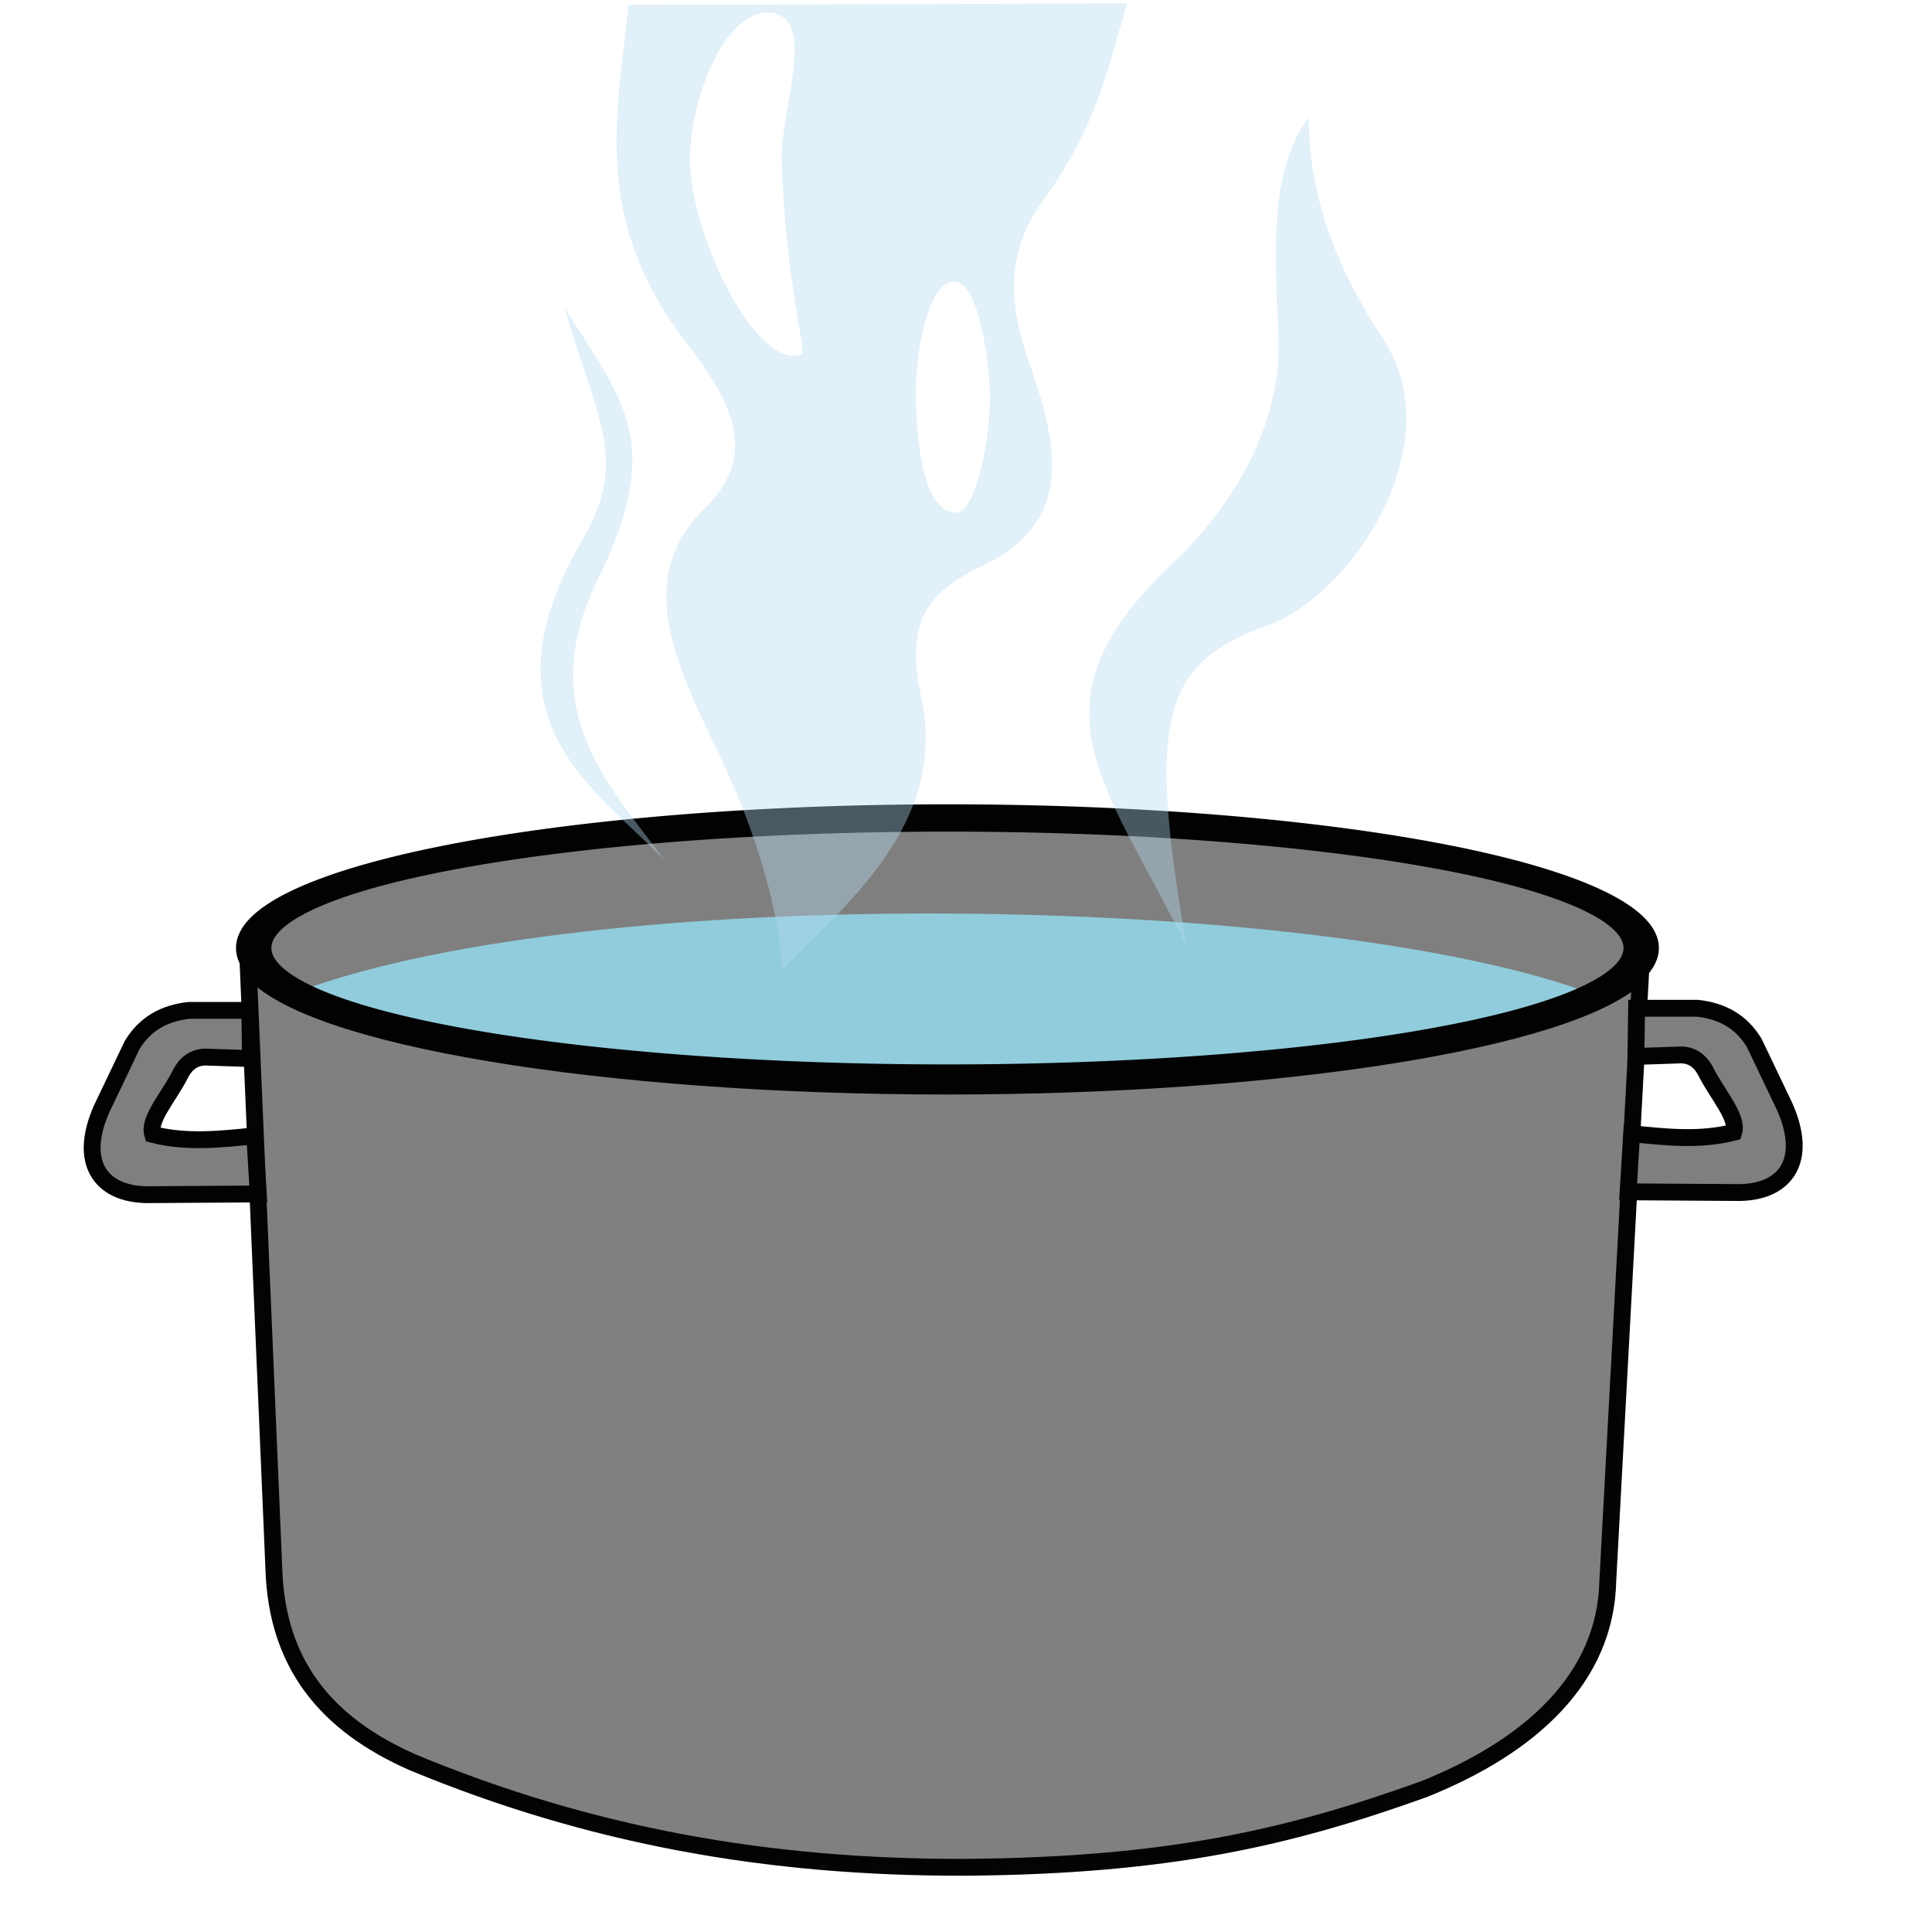
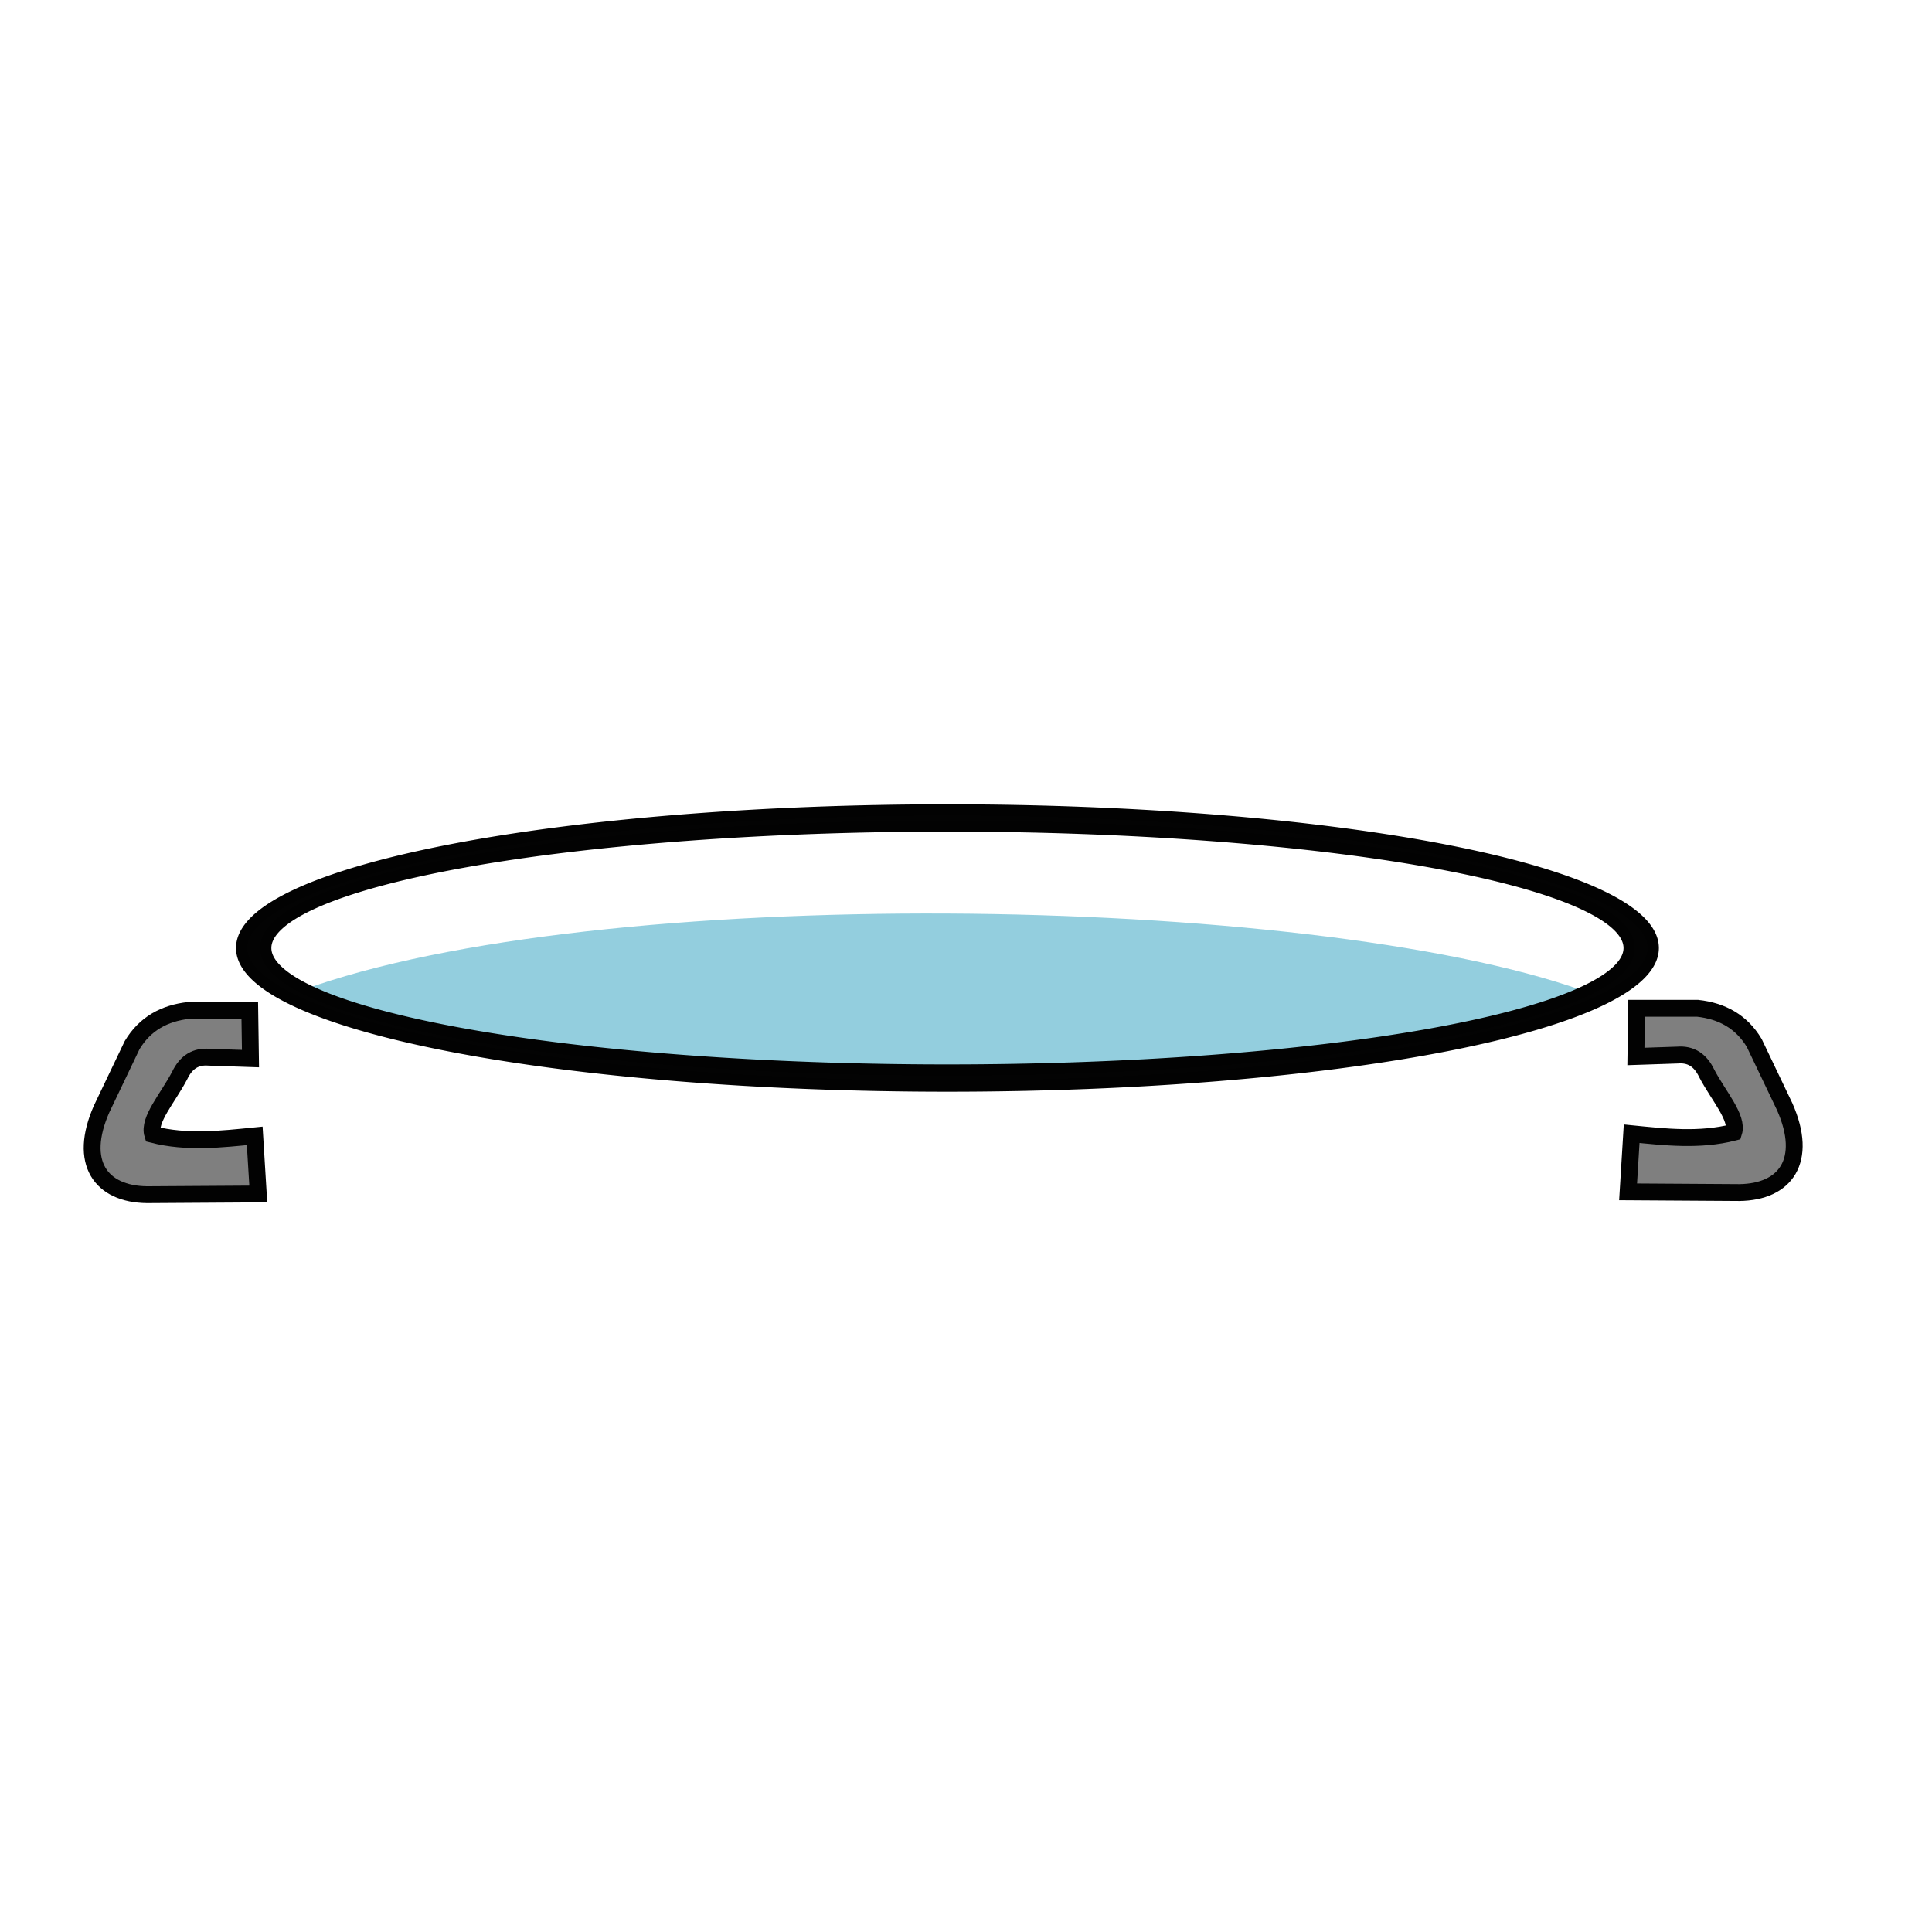
<svg xmlns="http://www.w3.org/2000/svg" xmlns:ns1="http://www.inkscape.org/namespaces/inkscape" xmlns:ns2="http://sodipodi.sourceforge.net/DTD/sodipodi-0.dtd" width="512" height="512" viewBox="0 0 135.467 135.467" version="1.1" id="svg8" ns1:version="0.92.5 (2060ec1f9f, 2020-04-08)" ns2:docname="favicon.svg">
  <defs id="defs2" />
  <ns2:namedview id="base" pagecolor="#ffffff" bordercolor="#666666" borderopacity="1.0" ns1:pageopacity="0.0" ns1:pageshadow="2" ns1:zoom="0.98994949" ns1:cx="324.83101" ns1:cy="212.19898" ns1:document-units="mm" ns1:current-layer="layer1" showgrid="false" ns1:window-width="1254" ns1:window-height="1376" ns1:window-x="1306" ns1:window-y="27" ns1:window-maximized="0" units="px" />
  <g ns1:groupmode="layer" id="layer2" ns1:label="BG" style="display:inline;opacity:0.429" transform="translate(0,-161.533)" />
  <g ns1:label="Layer 1" ns1:groupmode="layer" id="layer1" style="opacity:0.99" transform="translate(0,-161.533)">
-     <path style="opacity:0.99;fill:#7e7e7e;fill-opacity:0.996;stroke:#000000;stroke-width:1.181;stroke-linecap:butt;stroke-linejoin:miter;stroke-miterlimit:4;stroke-dasharray:none;stroke-opacity:1" d="m 17.414,229.546 1.79,42.044 c 0.224,6.623 3.656,10.839 9.74,13.517 12.43,5.152 24.923,7.396 38.764,7.356 14.27,-0.115 22.677,-2.088 32.105,-5.467 7.541,-3.018 12.776,-7.808 12.921,-14.611 l 2.286,-42.343 -0.264,-0.001 c -4.898,4.456 -25.023,7.641 -48.322,7.646 -24.269,-0.006 -44.935,-3.453 -48.798,-8.141 z" id="path847-5" ns1:connector-curvature="0" ns2:nodetypes="ccccccccccc" />
-     <ellipse style="opacity:1;fill:#7e7e7e;fill-opacity:0.996;stroke:none;stroke-width:1.181;stroke-linecap:round;stroke-linejoin:round;stroke-miterlimit:4;stroke-dasharray:none;stroke-dashoffset:0;stroke-opacity:1" id="path845-3" cx="66.433" cy="228.006" rx="47.799" ry="8.555" />
    <path style="fill:#7e7e7e;fill-opacity:0.996;stroke:#000000;stroke-width:1.181;stroke-linecap:butt;stroke-linejoin:miter;stroke-miterlimit:4;stroke-dasharray:none;stroke-opacity:1" d="m 18.11,245.251 -7.803,0.05 c -3.241,-0.038 -4.845,-2.246 -3.181,-6.013 l 2.137,-4.473 c 0.905,-1.511 2.276,-2.248 3.976,-2.435 h 4.274 l 0.05,3.379 -2.932,-0.099 c -0.866,-0.068 -1.569,0.3 -2.038,1.292 -0.822,1.568 -2.209,3.104 -1.889,4.125 2.385,0.611 4.821,0.332 7.156,0.099 z" id="path851" ns1:connector-curvature="0" ns2:nodetypes="cccccccccccc" />
    <path style="opacity:1;fill:#7e7e7e;fill-opacity:0.996;stroke:#000000;stroke-width:1.181;stroke-linecap:butt;stroke-linejoin:miter;stroke-miterlimit:4;stroke-dasharray:none;stroke-opacity:1" d="m 114.158,245.101 7.803,0.05 c 3.241,-0.038 4.845,-2.246 3.181,-6.013 l -2.137,-4.473 c -0.905,-1.511 -2.276,-2.248 -3.976,-2.435 h -4.274 l -0.05,3.379 2.932,-0.099 c 0.866,-0.068 1.569,0.3 2.038,1.292 0.822,1.568 2.209,3.104 1.889,4.125 -2.385,0.611 -4.821,0.332 -7.156,0.099 z" id="path851-7" ns1:connector-curvature="0" ns2:nodetypes="cccccccccccc" />
    <path style="opacity:0.99;fill:#91cede;fill-opacity:0.991;stroke:none;stroke-width:0.394;stroke-linecap:butt;stroke-linejoin:miter;stroke-miterlimit:4;stroke-dasharray:none;stroke-opacity:1" d="m 66.393,225.589 c -17.402,-0.083 -34.957,1.617 -45.255,5.39 6.764,3.409 24.778,5.688 44.99,5.692 20.075,-0.004 37.994,-2.254 44.855,-5.631 l 7.9e-4,-0.051 c -9.608,-3.416 -27.019,-5.316 -44.591,-5.4 z" id="path883-5" ns1:connector-curvature="0" ns2:nodetypes="sccccs" />
    <path style="opacity:1;fill:#000000;fill-opacity:0.995;stroke:#000000;stroke-width:0.787;stroke-linecap:round;stroke-linejoin:round;stroke-miterlimit:4;stroke-dasharray:none;stroke-dashoffset:0;stroke-opacity:1" d="m 66.433,218.323 a 49.49,9.682 0 0 0 -49.49,9.682 49.49,9.682 0 0 0 49.49,9.682 49.49,9.682 0 0 0 49.489,-9.682 49.49,9.682 0 0 0 -49.489,-9.682 z m 0,1.128 a 47.799,8.555 0 0 1 47.798,8.554 47.799,8.555 0 0 1 -47.798,8.555 47.799,8.555 0 0 1 -47.799,-8.555 47.799,8.555 0 0 1 47.799,-8.554 z" id="path845-36" ns1:connector-curvature="0" />
    <g id="g937" transform="matrix(1.488,0,0,1.488,-188.24,158.492)" style="fill:#b4daf1;fill-opacity:0.399">
-       <path id="path905" transform="scale(0.265)" d="m 677.812,8.322 -88.641,0.252 c -1.996,19.211 -6.677,38.06 10.102,59.852 8.206,10.658 13.183,20.122 3.535,29.547 -13.725,13.407 -4.112,29.877 3.535,46.215 5.423,11.584 9.881,26.553 10.102,36.113 10.909,-11.548 29.558,-25.827 24.748,-48.488 -2.909,-13.705 1.087,-18.804 10.859,-23.486 15.76,-7.552 14.01,-20.057 8.334,-36.113 -3.858,-10.914 -3.976,-19.823 2.273,-28.535 9.83,-13.704 11.485,-23.088 15.152,-35.355 z m -64.318,1.621 c 0.492,-0.027 0.992,0.01 1.496,0.115 7.554,1.583 1.123,17.501 1.389,26.264 0.66,21.807 4.592,34.103 3.516,34.465 -8.141,2.735 -19.952,-21.576 -19.824,-34.977 0.102,-10.686 6.037,-25.455 13.424,-25.867 z M 647.043,57.781 c 4.095,-0.019 6.184,12.72 6.363,20.092 0.173,7.086 -2.387,20.918 -5.898,20.99 -6.066,0.126 -7.132,-12.875 -7.293,-20.371 -0.153,-7.119 1.989,-20.688 6.828,-20.711 z" style="display:inline;opacity:1;fill:#b4daf1;fill-opacity:0.399;stroke:none;stroke-width:1.002;stroke-linecap:butt;stroke-linejoin:round;stroke-miterlimit:4;stroke-dasharray:none;stroke-opacity:1" ns1:connector-curvature="0" />
-       <path ns2:nodetypes="cscsc" ns1:connector-curvature="0" id="path908" d="m 157.856,42.626 c -2.722,-3.694 -6.203,-7.126 -3.174,-13.297 3.209,-6.538 1.106,-8.442 -1.57,-12.796 1.408,5.078 3.102,7.083 0.835,10.958 -4.997,8.543 0.72,11.767 3.909,15.134 z" style="fill:#b4daf1;fill-opacity:0.399;stroke:none;stroke-width:0.265px;stroke-linecap:butt;stroke-linejoin:round;stroke-opacity:1" />
-       <path ns2:nodetypes="csscssc" ns1:connector-curvature="0" id="path908-2" d="m 182.421,46.641 c -1.916,-11 -1.053,-13.357 3.842,-15.134 3.945,-1.432 8.669,-8.529 5.425,-13.474 -2.429,-3.702 -3.489,-6.965 -3.521,-10.447 -1.852,2.453 -1.603,6.484 -1.416,10.138 0.262,5.113 -3.133,9.122 -4.932,10.809 -7.143,6.699 -3.255,10.28 0.601,18.108 z" style="opacity:0.99;fill:#b4daf1;fill-opacity:0.399;stroke:none;stroke-width:0.265px;stroke-linecap:butt;stroke-linejoin:round;stroke-opacity:1" />
-     </g>
+       </g>
  </g>
</svg>